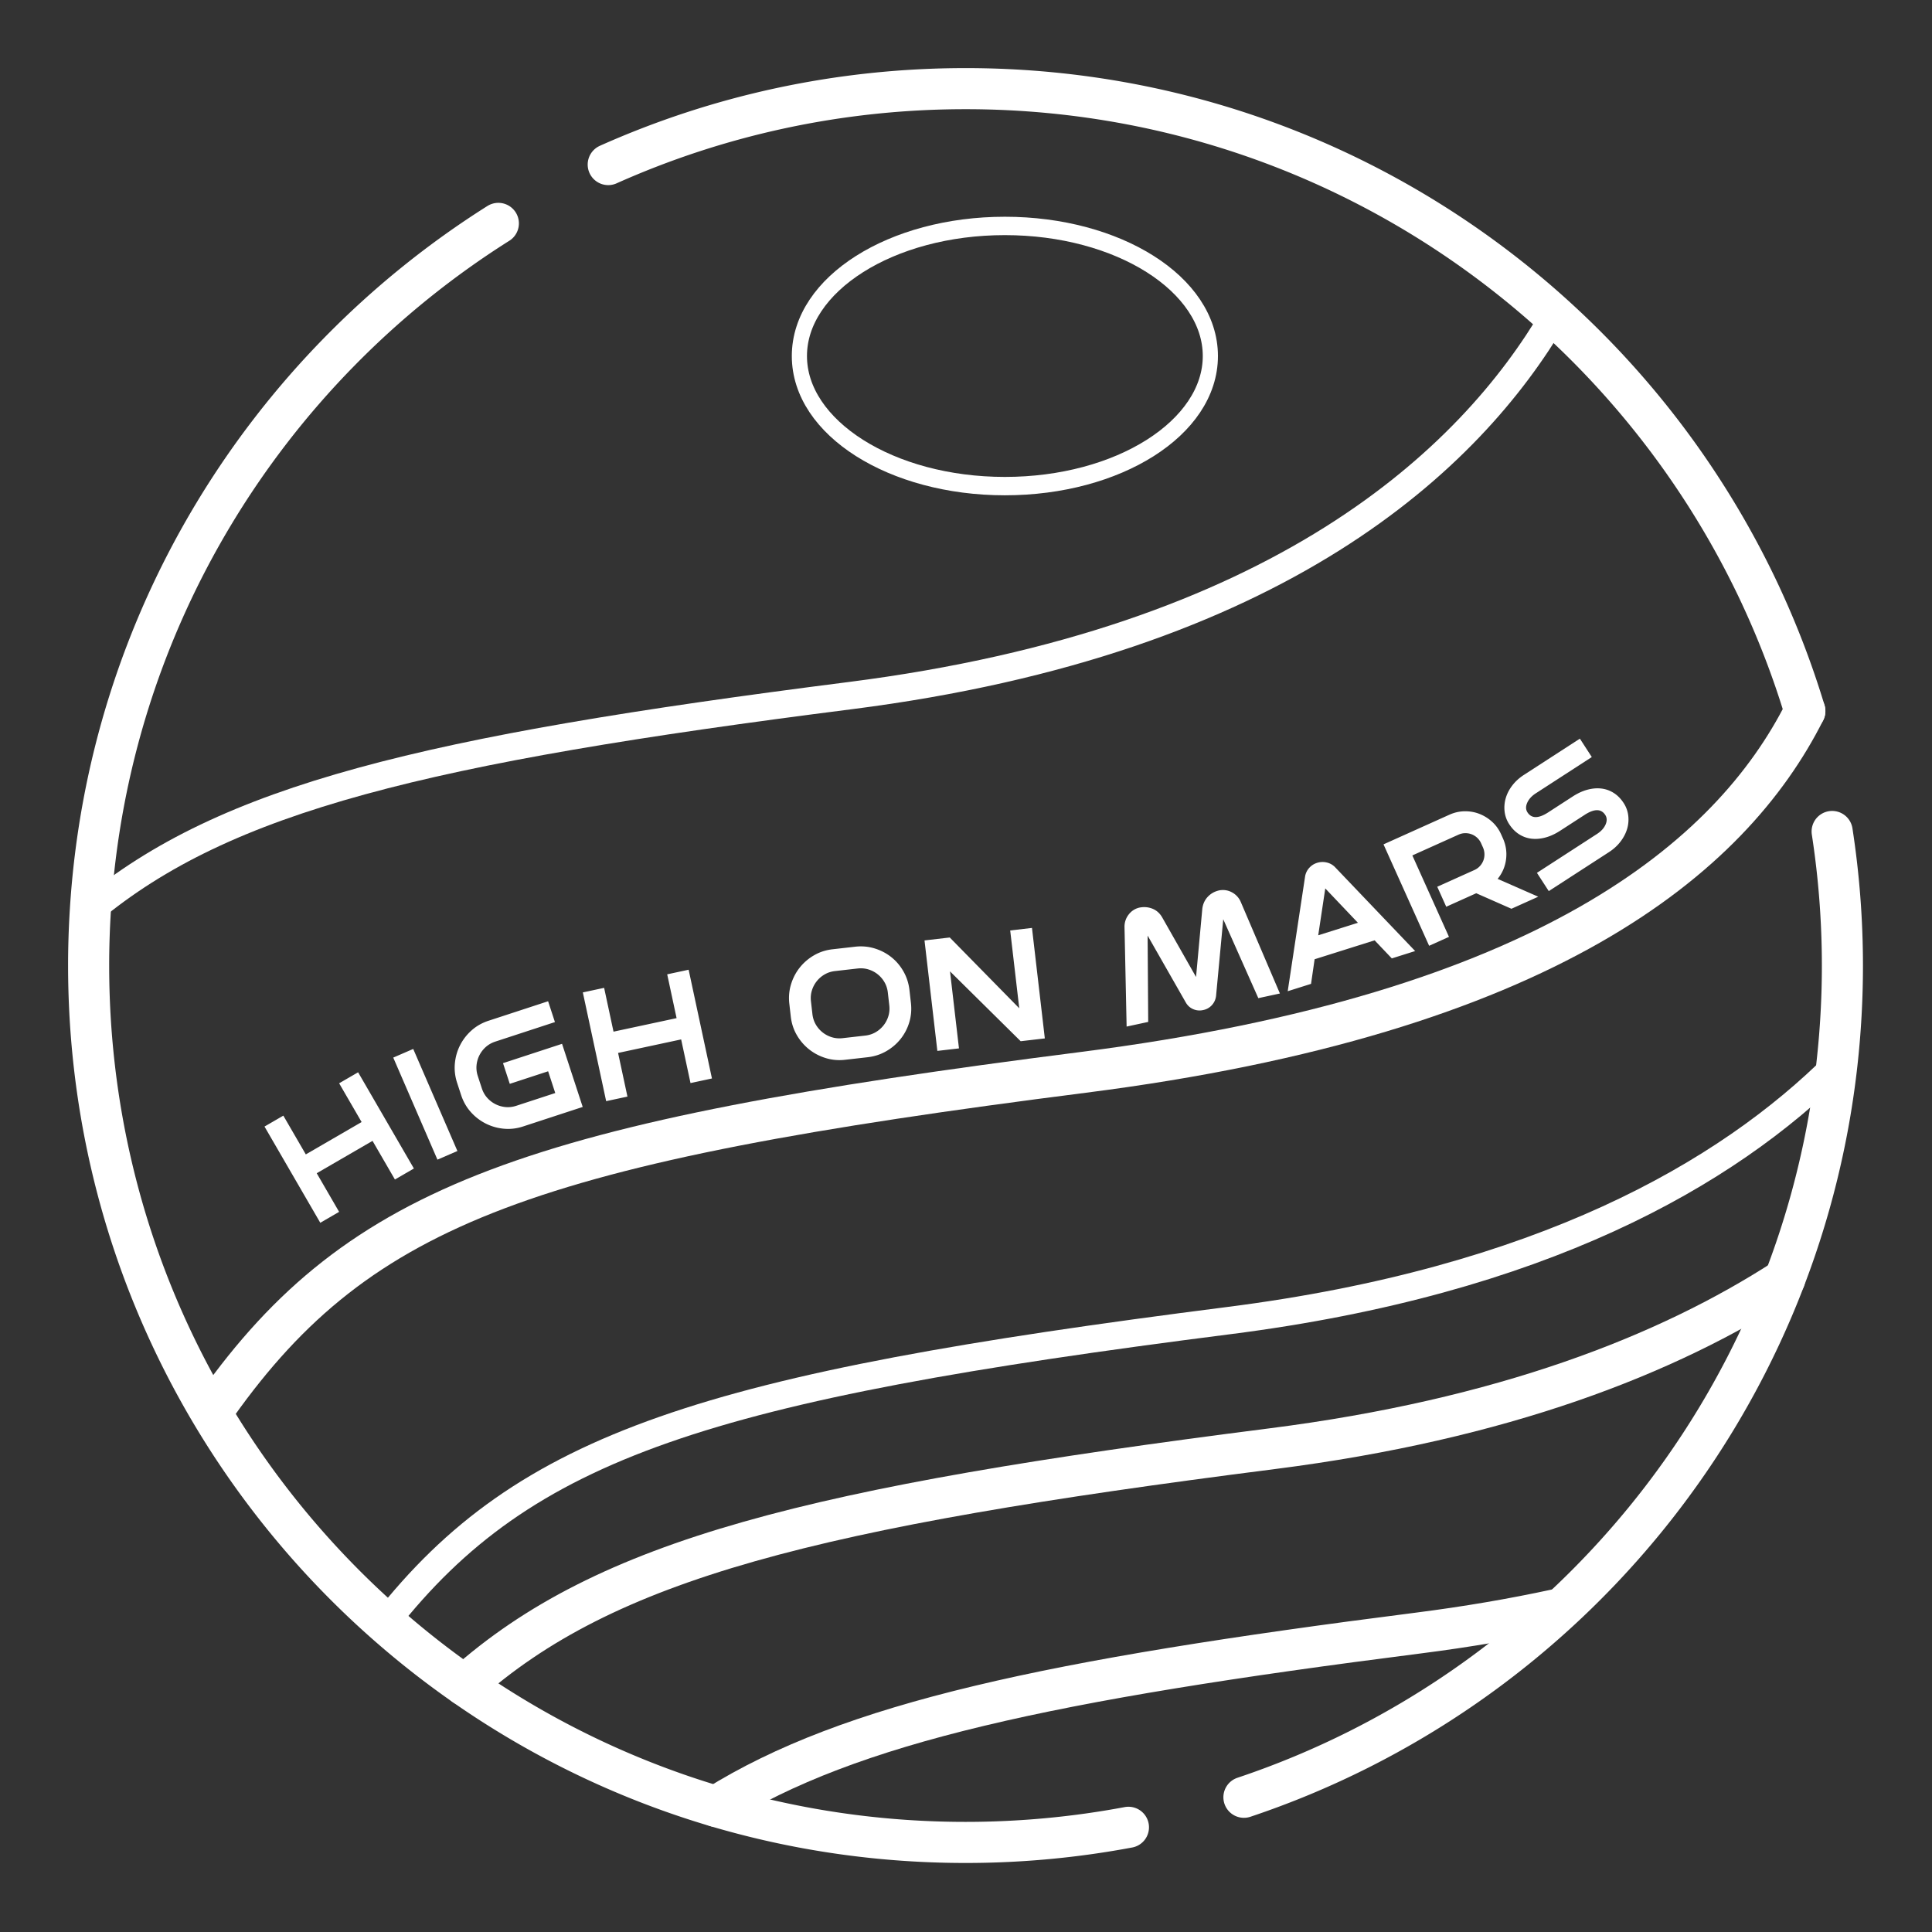
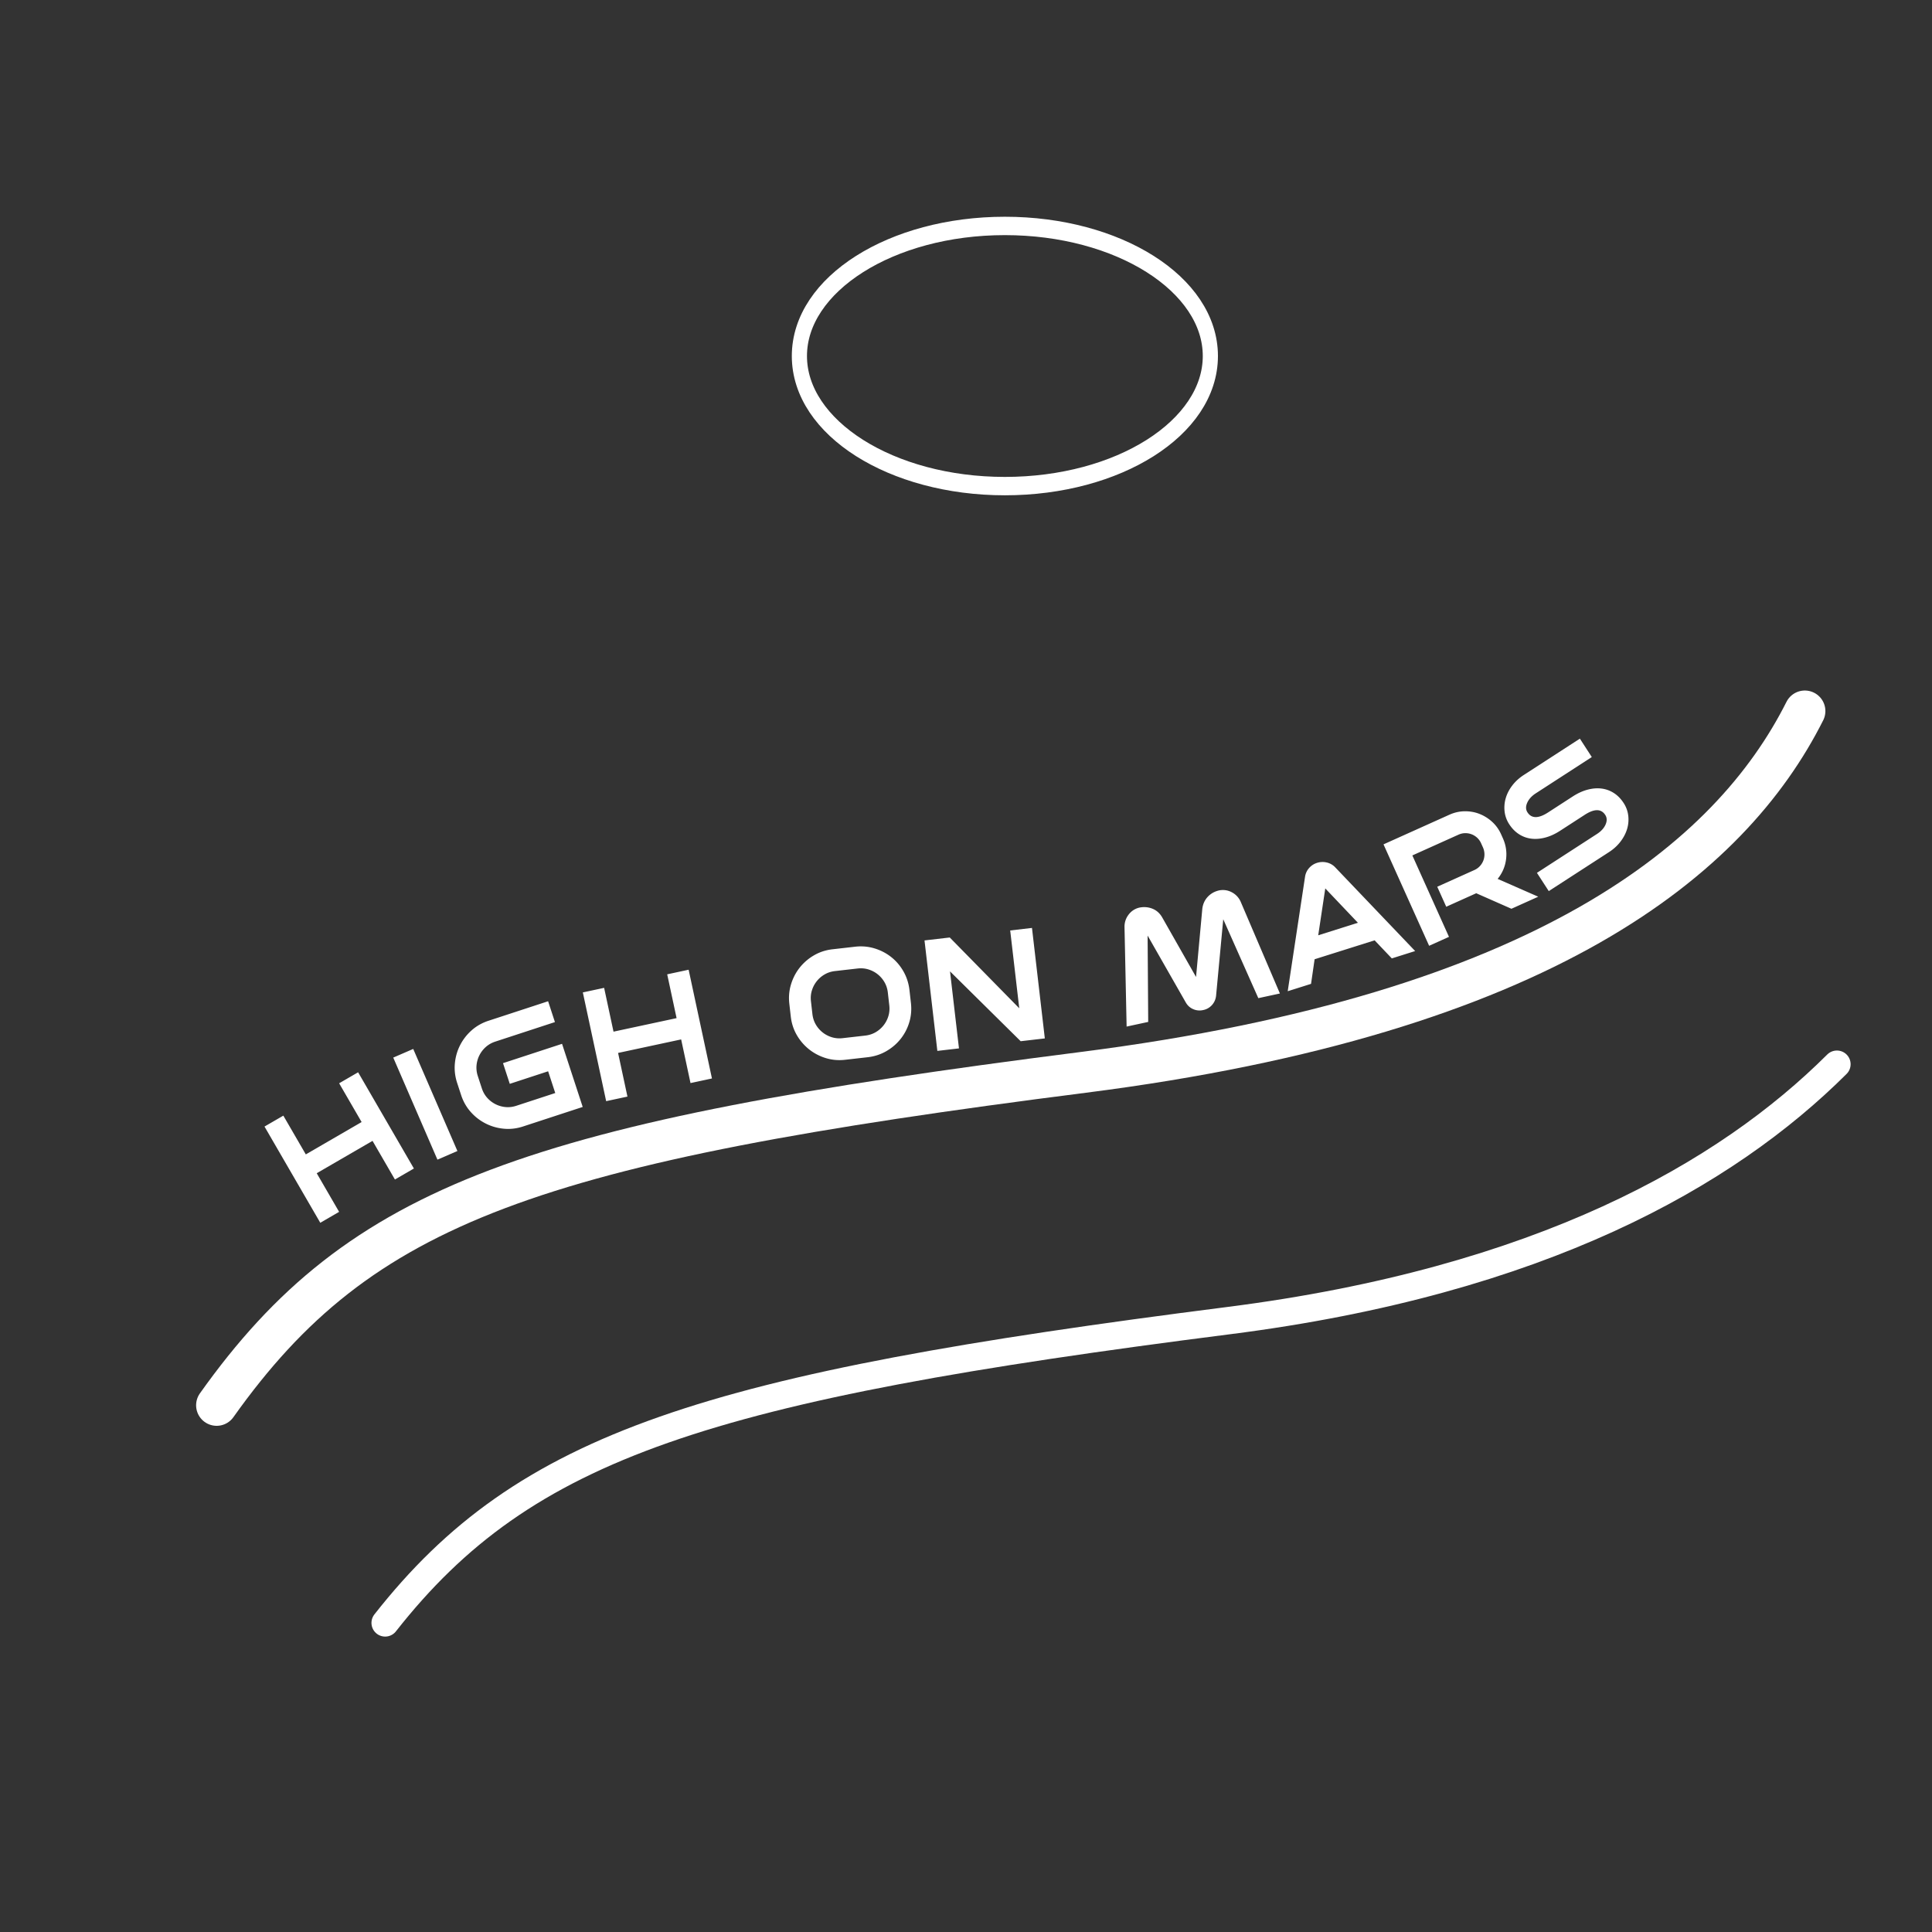
<svg xmlns="http://www.w3.org/2000/svg" fill-rule="evenodd" stroke-linecap="round" stroke-linejoin="round" stroke-miterlimit="10" clip-rule="evenodd" viewBox="0 0 683 683">
  <rect x="0" y="0" width="683" height="683" fill="#333333" stroke="none" />
-   <path fill="none" stroke="#fff" stroke-width="14.526" d="M439.756 635.368c112.355-37.595 196.04-137.774 209.63-259.145a313.527 313.527 0 0 0 1.944-34.887 311.86 311.86 0 0 0-3.632-47.391M176.176 78.972C94.303 130.62 38.278 219.513 31.942 321.869a309.44 309.44 0 0 0-.608 19.464c0 47.505 10.684 92.509 29.783 132.746 18.1 38.145 43.762 72.006 75.044 99.64 54.663 48.302 126.493 77.613 205.171 77.613 19.68 0 38.93-1.843 57.593-5.349m239.121-394.605a307.838 307.838 0 0 0-15.472-40.574v-.015c-17.586-37.818-42.574-71.505-73.099-99.166-55.014-49.896-128.033-80.286-208.142-80.286-44.988 0-87.727 9.603-126.31 26.84" />
-   <path fill="none" stroke="#fff" stroke-width="14.526" d="M550.116 569.033c-15.195 3.286-31.42 6.077-48.748 8.283-130.352 16.599-200.693 31.607-248.241 61.276m377.81-186.433c-41.534 26.865-99.736 49.625-181.29 59.998-162.218 20.665-235.453 38.954-285.456 83.607" />
  <path fill="none" stroke="#fff" stroke-width="9.684" d="M649.386 376.223c-39.117 38.98-104.787 76.611-214.977 90.631-184.357 23.476-248.677 43.764-298.247 106.868" />
  <path fill="none" stroke="#fff" stroke-width="14.526" d="M638.046 251.377c-26.19 52.069-91.712 106.914-255.12 127.728C188.4 403.876 127.525 425.096 76.59 496.791" />
  <path fill="#fff" fill-rule="nonzero" d="m100.164 394.399 7.945 13.703 19.728-11.437-7.945-13.703 6.707-3.889 19.72 34.016-6.707 3.888-7.916-13.655-19.728 11.438 7.916 13.655-6.657 3.859-19.72-34.015 6.657-3.86zm54.478 15.562-15.62-36.082 7.061-3.057 15.621 36.082-7.062 3.057zm6.961-27.149c-.745-2.278-1.01-4.565-.798-6.86.214-2.297.824-4.437 1.829-6.421a17.8 17.8 0 0 1 4.07-5.263c1.706-1.524 3.7-2.66 5.977-3.405l21.086-6.903 2.411 7.367-21.085 6.903c-1.282.42-2.395 1.05-3.34 1.891a9.851 9.851 0 0 0-3.286 6.484c-.12 1.26.03 2.531.45 3.813l1.416 4.323c.42 1.28 1.05 2.395 1.891 3.34a9.848 9.848 0 0 0 6.484 3.286c1.26.12 2.53-.03 3.812-.45l13.772-4.509-2.516-7.687-13.56 4.44-2.393-7.314 20.872-6.834L206 391.327l-21.086 6.903c-2.277.746-4.555 1.009-6.834.79a17.797 17.797 0 0 1-6.393-1.838 17.783 17.783 0 0 1-5.263-4.07c-1.524-1.707-2.659-3.7-3.405-5.976l-1.416-4.324zm51.967-33.588 3.32 15.487 22.298-4.781-3.32-15.488 7.578-1.625 8.243 38.444-7.579 1.625-3.309-15.433-22.297 4.781 3.31 15.433-7.525 1.614-8.244-38.444 7.524-1.613zm88.732-14.544c2.382-.27 4.675-.068 6.88.604 2.207.673 4.18 1.702 5.92 3.087 1.74 1.385 3.176 3.078 4.308 5.079 1.132 2 1.833 4.191 2.104 6.573l.513 4.52c.271 2.382.079 4.664-.578 6.85a17.368 17.368 0 0 1-3.062 5.887c-1.385 1.74-3.077 3.186-5.076 4.337-1.998 1.15-4.188 1.86-6.569 2.131l-7.98.907c-2.382.27-4.666.068-6.853-.607a17.793 17.793 0 0 1-5.892-3.089 17.806 17.806 0 0 1-4.333-5.047c-1.147-1.98-1.857-4.162-2.127-6.542l-.514-4.52c-.27-2.382-.07-4.676.603-6.881.673-2.206 1.701-4.18 3.086-5.92a17.793 17.793 0 0 1 5.048-4.332c1.98-1.149 4.161-1.859 6.541-2.129l7.981-.907zm11.566 16.211c-.152-1.339-.545-2.557-1.178-3.654a9.85 9.85 0 0 0-5.687-4.525c-1.21-.372-2.486-.481-3.825-.33l-7.981.908c-1.34.152-2.558.545-3.654 1.179a9.834 9.834 0 0 0-4.525 5.686c-.372 1.21-.482 2.485-.33 3.825l.515 4.52c.152 1.34.545 2.558 1.178 3.654a9.851 9.851 0 0 0 5.687 4.527c1.21.37 2.485.48 3.824.328l7.98-.907c1.34-.152 2.558-.545 3.655-1.178a9.85 9.85 0 0 0 4.526-5.687c.371-1.21.48-2.486.328-3.825l-.513-4.52zm17.504 20.624-4.541-39.056 8.927-1.037 24.567 25.02-3.2-27.505 7.7-.896 4.542 39.056-8.537.992-24.98-24.69 3.165 27.227-7.643.889zm66.168-43.721a6.894 6.894 0 0 1 1.36-4.344c.946-1.297 2.198-2.15 3.756-2.563 1.648-.356 3.214-.245 4.698.336 1.486.58 2.659 1.619 3.519 3.119l11.953 21.037 2.212-24.094c.209-1.692.86-3.117 1.951-4.271 1.092-1.156 2.46-1.91 4.108-2.266 1.626-.274 3.138-.017 4.534.773a6.899 6.899 0 0 1 3.032 3.398l13.81 32.3-7.632 1.648-12.399-27.894-2.54 27.096c-.15 1.258-.636 2.34-1.455 3.245a5.601 5.601 0 0 1-3.042 1.748l-.11.023a5.593 5.593 0 0 1-3.493-.338c-1.12-.486-1.989-1.275-2.608-2.367l-13.49-23.636.21 30.525-7.632 1.647-.743-35.122zm57.691 22.623 6.135-40.51a5.908 5.908 0 0 1 1.427-3.04 6.132 6.132 0 0 1 2.81-1.829 6.379 6.379 0 0 1 3.465-.12 5.922 5.922 0 0 1 2.992 1.736l28.224 29.56-8.25 2.601-6.077-6.388-21.215 6.687-1.262 8.702-8.249 2.6zm10.787-19.774 14.035-4.423-11.543-12.145-2.492 16.568zm46.384-42.63c1.742-.783 3.531-1.188 5.367-1.213 1.837-.025 3.576.28 5.217.917a14.446 14.446 0 0 1 4.487 2.786c1.35 1.22 2.416 2.701 3.2 4.442l.621 1.383c1.075 2.391 1.452 4.87 1.129 7.438-.323 2.568-1.314 4.882-2.974 6.942l14.349 6.295-9.476 4.263-12.446-5.487-10.604 4.77-3.18-7.069 13.113-5.9a5.902 5.902 0 0 0 1.98-1.415 6.15 6.15 0 0 0 1.213-1.96c.272-.72.4-1.484.383-2.298a6.1 6.1 0 0 0-.555-2.398l-.623-1.383a5.916 5.916 0 0 0-1.415-1.982 6.135 6.135 0 0 0-1.96-1.211 6.167 6.167 0 0 0-2.273-.395c-.796.01-1.587.19-2.372.544l-16.29 7.328 12.95 28.787-7.017 3.157-16.13-35.857 23.306-10.484zm43.616-6.463c1.761-1.14 3.509-1.937 5.244-2.391 1.736-.455 3.381-.584 4.937-.386 1.555.196 2.999.722 4.333 1.576 1.334.853 2.49 2.035 3.466 3.544a10.331 10.331 0 0 1 1.623 4.469 11.546 11.546 0 0 1-.42 4.723c-.468 1.552-1.246 3.037-2.335 4.456-1.088 1.42-2.45 2.658-4.085 3.716l-21.261 13.77-4.184-6.458 21.263-13.77c1.446-.937 2.447-2.043 3.004-3.319.557-1.274.52-2.4-.11-3.374-1.447-2.231-3.866-2.247-7.26-.05l-8.723 5.649c-1.76 1.14-3.507 1.938-5.243 2.392-1.735.455-3.38.584-4.936.386a10.35 10.35 0 0 1-4.333-1.576c-1.334-.855-2.49-2.035-3.466-3.544a10.323 10.323 0 0 1-1.624-4.47 11.868 11.868 0 0 1 .406-4.746c.457-1.567 1.23-3.06 2.319-4.48 1.088-1.418 2.45-2.657 4.084-3.715l19.8-12.824 4.215 6.506-19.8 12.824c-1.447.936-2.456 2.047-3.03 3.332-.571 1.286-.542 2.415.088 3.39 1.446 2.232 3.881 2.238 7.307.019l8.721-5.649z" />
-   <path fill="none" stroke="#fff" stroke-width="9.684" d="M31.941 321.87c47.787-39.79 118.293-56.823 268.56-75.949 151.911-19.342 219.216-83.527 248.973-134.3" />
  <path fill="none" stroke="#fff" stroke-width="4.34" d="M0 0c0-16.966-26.335-30.72-58.82-30.72S-117.64-16.966-117.64 0s26.335 30.72 58.82 30.72S0 16.966 0 0z" transform="matrix(1.235 0 0 -1.497 427.886 125.861)" />
</svg>